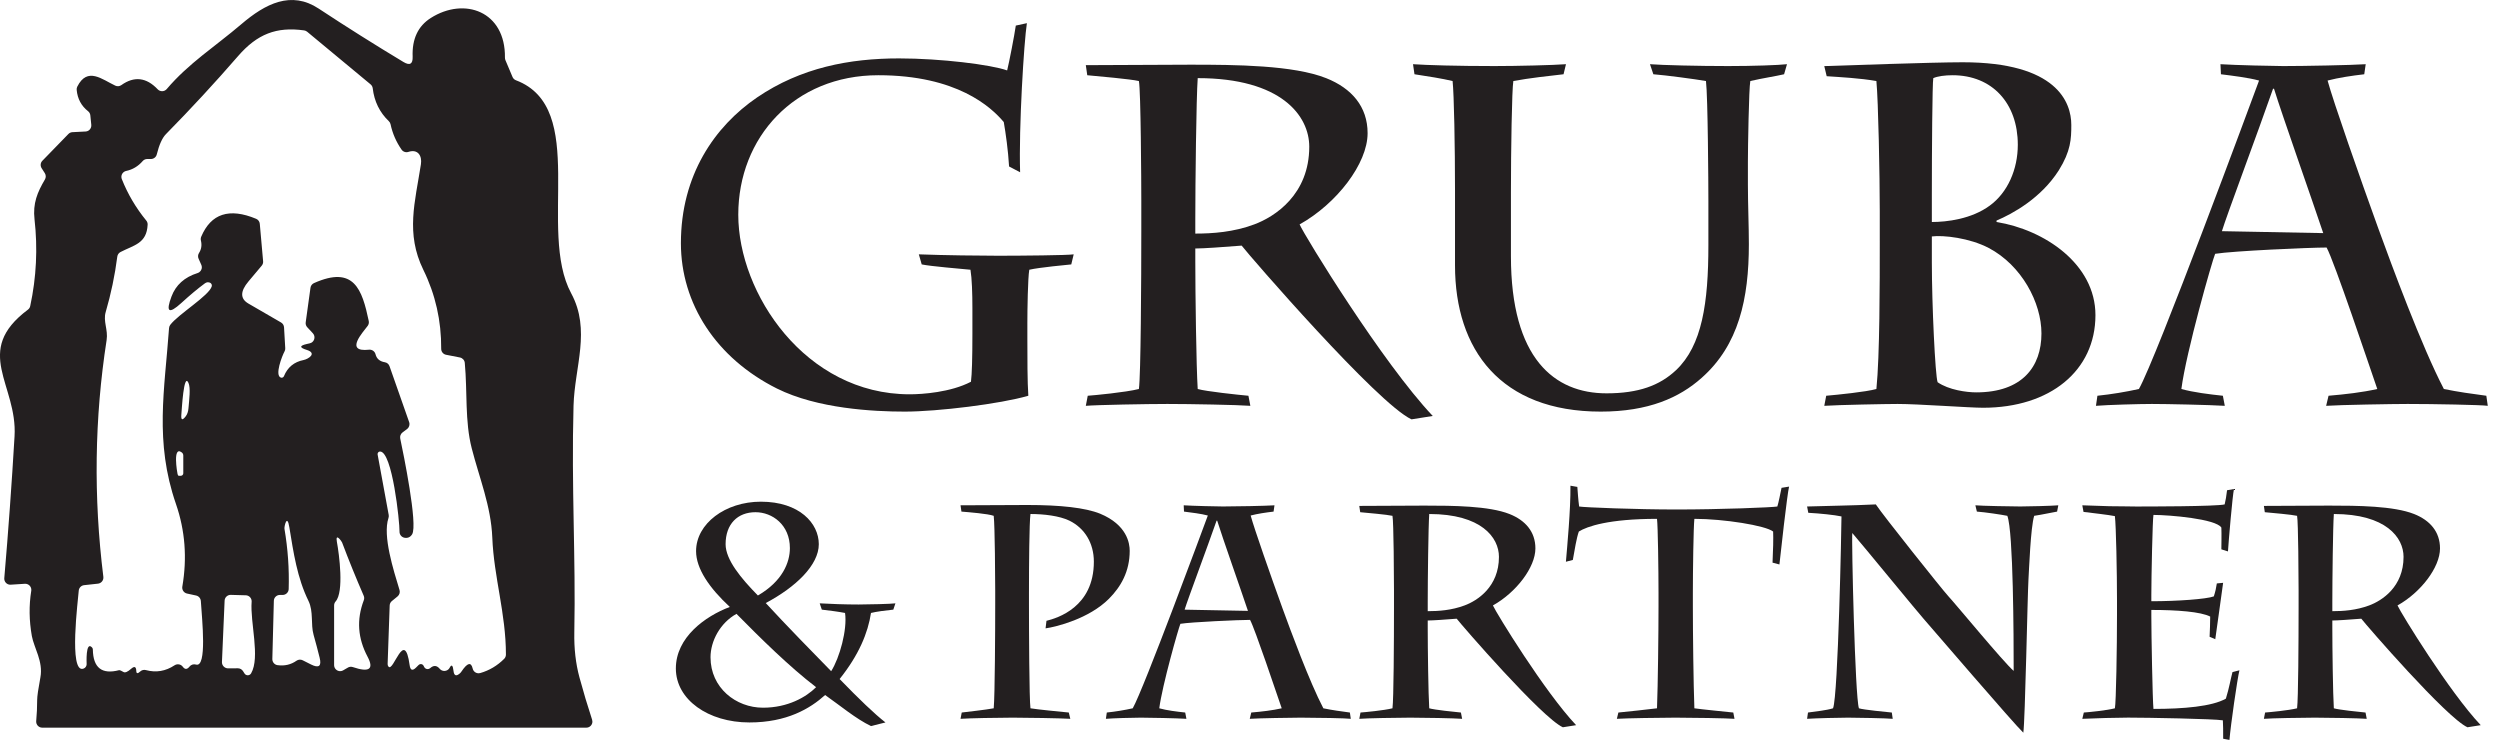
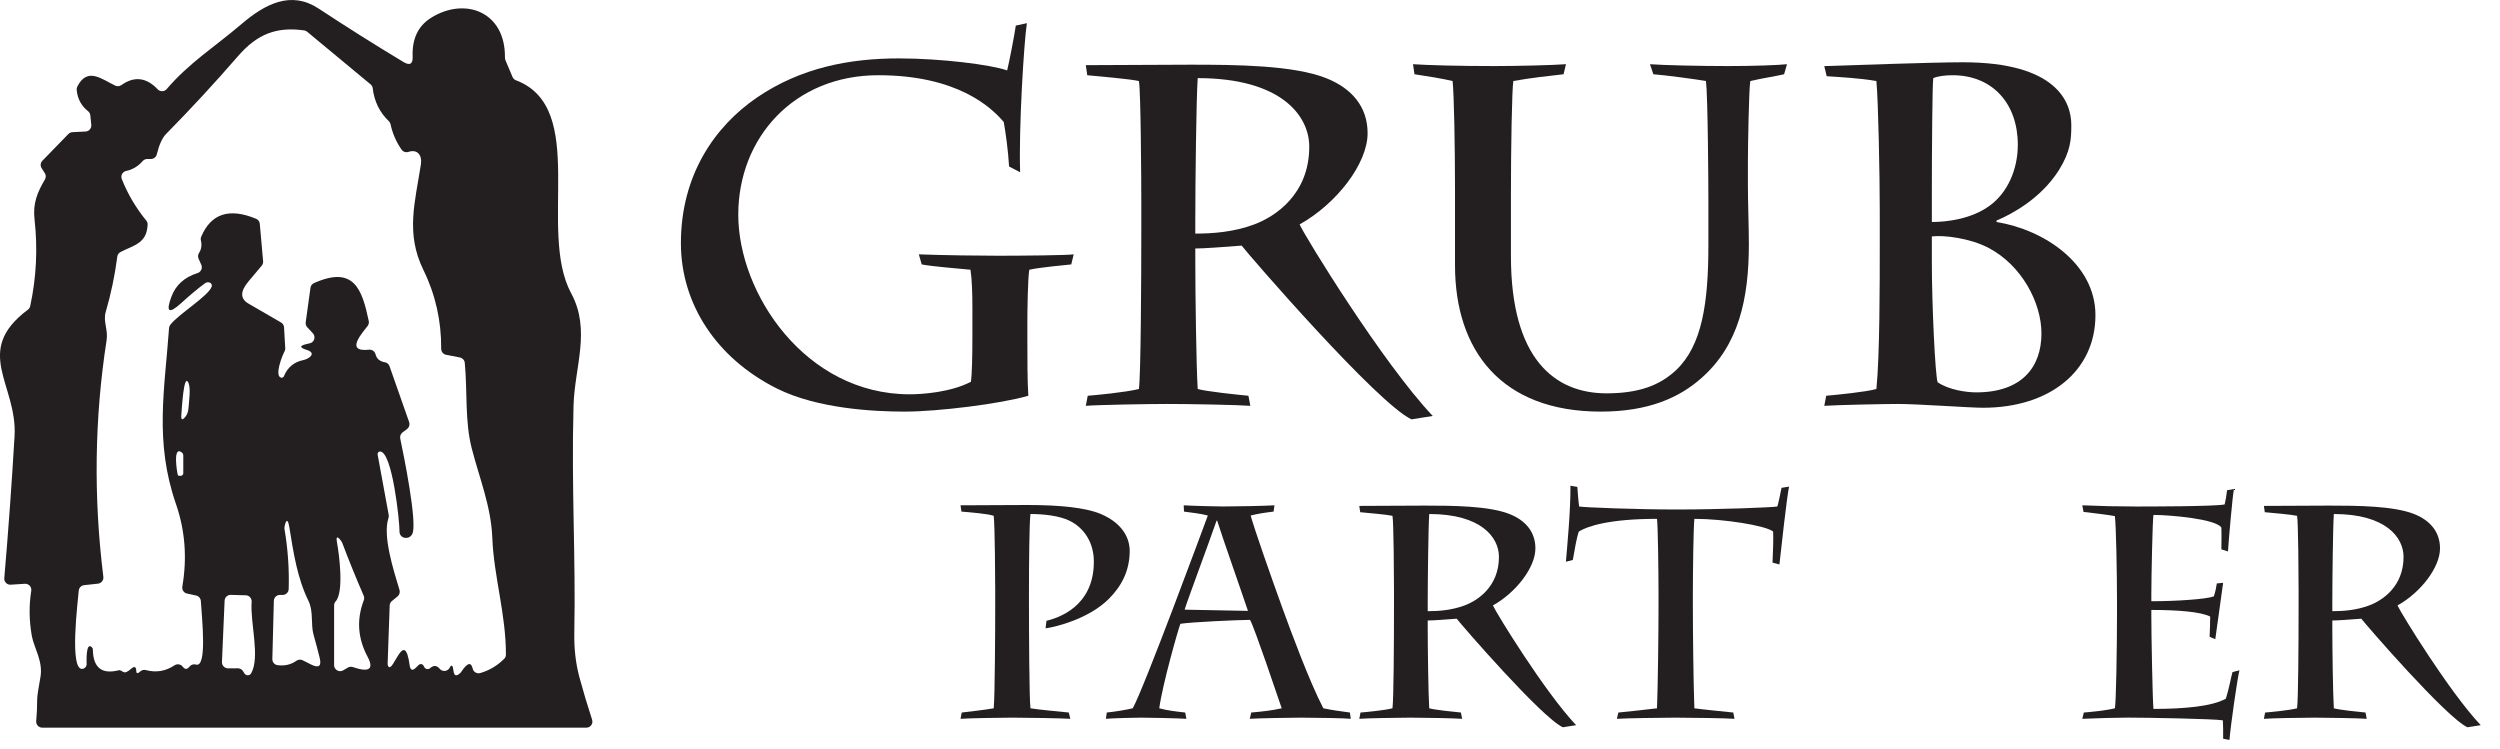
<svg xmlns="http://www.w3.org/2000/svg" width="100%" height="100%" viewBox="0 0 197 59" version="1.1" xml:space="preserve" style="fill-rule:evenodd;clip-rule:evenodd;stroke-linejoin:round;stroke-miterlimit:2;">
  <g>
    <path d="M7.194,9.839l-0.076,-0.751c-0.013,-0.127 -0.076,-0.244 -0.176,-0.323c-0.536,-0.421 -0.835,-0.982 -0.899,-1.683c-0.009,-0.09 0.008,-0.179 0.048,-0.256c0.799,-1.593 1.958,-0.561 2.995,-0.077c0.152,0.074 0.335,0.057 0.475,-0.042c1.017,-0.723 1.973,-0.612 2.867,0.332c0.09,0.094 0.215,0.147 0.345,0.147c0.139,0 0.272,-0.06 0.363,-0.166c1.73,-2.039 3.832,-3.365 5.871,-5.105c1.911,-1.635 3.941,-2.667 6.109,-1.236c2.193,1.445 4.419,2.847 6.679,4.207c0.503,0.301 0.744,0.16 0.722,-0.423c-0.054,-1.391 0.423,-2.407 1.431,-3.047c2.643,-1.678 5.895,-0.533 5.842,3.128c0,0.069 0.013,0.134 0.038,0.195l0.561,1.331c0.052,0.118 0.15,0.211 0.271,0.256c5.743,2.173 1.674,11.818 4.35,16.786c1.569,2.904 0.271,5.781 0.185,8.861c-0.175,6.456 0.181,11.884 0.062,17.85c-0.025,1.284 0.11,2.468 0.404,3.551c0.305,1.125 0.637,2.239 0.999,3.342c0.015,0.048 0.023,0.098 0.023,0.148c-0,0.26 -0.214,0.475 -0.475,0.475l-42.879,0c-0.001,0 -0.001,0 -0.002,0c-0.261,0 -0.475,-0.215 -0.475,-0.475c-0,-0.015 0,-0.029 0.002,-0.043c0.05,-0.542 0.076,-1.1 0.076,-1.673c-0,-0.273 0.085,-0.867 0.256,-1.783c0.229,-1.236 -0.508,-2.325 -0.675,-3.242c-0.218,-1.22 -0.234,-2.41 -0.047,-3.57c0.003,-0.017 0.004,-0.035 0.005,-0.052c0.014,-0.26 -0.191,-0.486 -0.454,-0.5c-0.017,-0.001 -0.034,-0.001 -0.05,0l-1.127,0.072c-0.012,0 -0.025,0.001 -0.037,0.001c-0.258,-0.004 -0.468,-0.222 -0.464,-0.482c0,-0.013 0.001,-0.025 0.002,-0.038c0.32,-3.73 0.589,-7.455 0.808,-11.176c0.242,-4.078 -3.342,-6.693 1.06,-9.983c0.092,-0.07 0.155,-0.172 0.176,-0.285c0.485,-2.263 0.597,-4.538 0.338,-6.826c-0.143,-1.26 0.223,-2.13 0.817,-3.138c0.093,-0.154 0.092,-0.348 -0.005,-0.499l-0.252,-0.394c-0.119,-0.187 -0.095,-0.431 0.058,-0.585l2.048,-2.106c0.082,-0.088 0.197,-0.141 0.319,-0.147l1.041,-0.053c0.005,0 0.01,-0 0.015,-0.001c0.258,-0.019 0.453,-0.25 0.433,-0.51c-0,-0.004 -0.001,-0.008 -0.001,-0.012Zm3.546,43.036c0.006,0.213 0.109,0.225 0.309,0.038c0.121,-0.112 0.293,-0.154 0.452,-0.109c0.795,0.215 1.548,0.089 2.258,-0.38c0.213,-0.138 0.499,-0.085 0.646,0.118c0.165,0.226 0.341,0.221 0.528,-0.014c0.12,-0.152 0.321,-0.216 0.509,-0.161c0.889,0.271 0.48,-3.532 0.385,-5.001c-0.014,-0.214 -0.166,-0.393 -0.371,-0.438l-0.723,-0.157c-0.247,-0.054 -0.41,-0.297 -0.366,-0.546c0.387,-2.247 0.221,-4.415 -0.499,-6.503c-1.707,-4.935 -0.894,-9.004 -0.547,-13.872c0.007,-0.09 0.04,-0.177 0.095,-0.252c0.637,-0.841 3.076,-2.31 3.271,-3.038c0.03,-0.115 -0.031,-0.237 -0.143,-0.285c-0.139,-0.057 -0.272,-0.039 -0.399,0.053c-0.548,0.402 -1.171,0.922 -1.868,1.559c-0.973,0.884 -1.228,0.711 -0.765,-0.518c0.339,-0.91 1.026,-1.528 2.063,-1.854c0.195,-0.064 0.329,-0.247 0.329,-0.453c-0,-0.068 -0.015,-0.136 -0.044,-0.199l-0.209,-0.47c-0.068,-0.146 -0.058,-0.316 0.028,-0.452c0.19,-0.295 0.241,-0.624 0.152,-0.989c-0.024,-0.098 -0.016,-0.203 0.024,-0.299c0.77,-1.822 2.212,-2.293 4.326,-1.412c0.164,0.067 0.276,0.22 0.29,0.395l0.262,2.952c0.012,0.124 -0.028,0.249 -0.11,0.347l-1.046,1.245c-0.656,0.78 -0.657,1.36 -0.004,1.74l2.576,1.493c0.137,0.08 0.224,0.224 0.233,0.385l0.095,1.645c0.006,0.09 -0.015,0.181 -0.062,0.261c-0.171,0.309 -0.803,1.897 -0.275,2.054c0.093,0.028 0.195,-0.022 0.233,-0.114c0.285,-0.701 0.801,-1.125 1.549,-1.274c0.409,-0.086 1.075,-0.542 0.243,-0.799c-0.58,-0.178 -0.574,-0.333 0.019,-0.466l0.228,-0.052c0.041,-0.009 0.08,-0.024 0.117,-0.043c0.23,-0.122 0.318,-0.414 0.195,-0.647c-0.019,-0.036 -0.042,-0.069 -0.07,-0.099l-0.446,-0.48c-0.097,-0.103 -0.14,-0.245 -0.119,-0.386l0.375,-2.719c0.021,-0.162 0.126,-0.303 0.276,-0.37c3.161,-1.412 3.793,0.499 4.316,2.985c0.028,0.13 0,0.266 -0.076,0.375c-0.342,0.476 -1.892,2.106 0.095,1.888c0.236,-0.026 0.456,0.127 0.514,0.356c0.089,0.355 0.333,0.566 0.732,0.632c0.172,0.026 0.315,0.146 0.371,0.309l1.549,4.412c0.068,0.196 0.002,0.413 -0.161,0.537l-0.366,0.276c-0.145,0.111 -0.214,0.298 -0.176,0.48c0.242,1.146 1.402,6.788 0.936,7.544c-0.142,0.228 -0.345,0.319 -0.608,0.271c-0.226,-0.044 -0.39,-0.247 -0.385,-0.48c0.014,-0.756 -0.566,-6.346 -1.54,-6.313c-0.005,0 -0.01,0.001 -0.015,0.001c-0.106,0.011 -0.184,0.11 -0.173,0.219c0.001,0.005 0.001,0.009 0.002,0.013l0.875,4.768c0.013,0.079 0.006,0.158 -0.019,0.238c-0.471,1.407 0.394,4.102 0.87,5.671c0.057,0.183 -0.006,0.385 -0.157,0.509l-0.442,0.361c-0.109,0.088 -0.173,0.216 -0.176,0.352l-0.162,4.616c-0.003,0.073 0.021,0.144 0.067,0.199c0.39,0.49 1.264,-3.08 1.668,-0.109c0.057,0.409 0.23,0.466 0.519,0.171l0.19,-0.19c0.045,-0.046 0.107,-0.071 0.171,-0.071c0.089,-0 0.172,0.049 0.214,0.128l0.057,0.109c0.053,0.098 0.156,0.159 0.267,0.159c0.075,0 0.148,-0.028 0.203,-0.078c0.27,-0.238 0.519,-0.22 0.747,0.052c0.02,0.024 0.042,0.046 0.066,0.066c0.203,0.164 0.504,0.134 0.666,-0.067c0.02,-0.024 0.038,-0.051 0.052,-0.079c0.152,-0.289 0.254,-0.206 0.304,0.247c0.045,0.386 0.213,0.451 0.504,0.195c0.048,-0.042 0.092,-0.094 0.133,-0.157c0.46,-0.685 0.752,-0.758 0.875,-0.219c0.049,0.216 0.242,0.37 0.464,0.37c0.044,0 0.088,-0.006 0.13,-0.018c0.717,-0.206 1.346,-0.58 1.888,-1.122c0.088,-0.088 0.137,-0.209 0.137,-0.338c0,-3.227 -0.95,-6.099 -1.074,-9.217c-0.1,-2.486 -1.027,-4.711 -1.621,-7.036c-0.551,-2.153 -0.333,-4.44 -0.547,-6.731c-0.019,-0.208 -0.174,-0.38 -0.38,-0.423l-1.093,-0.214c-0.222,-0.041 -0.385,-0.238 -0.385,-0.466c0.015,-2.209 -0.454,-4.285 -1.407,-6.227c-1.408,-2.876 -0.652,-5.339 -0.191,-8.319c0.105,-0.685 -0.252,-1.217 -0.984,-0.975c-0.201,0.067 -0.423,-0.007 -0.542,-0.181c-0.424,-0.611 -0.713,-1.275 -0.865,-1.991c-0.018,-0.093 -0.065,-0.178 -0.133,-0.243c-0.729,-0.697 -1.153,-1.564 -1.274,-2.6c-0.015,-0.119 -0.076,-0.23 -0.171,-0.309l-4.996,-4.145c-0.069,-0.056 -0.151,-0.093 -0.238,-0.105c-2.177,-0.304 -3.694,0.285 -5.201,2.02c-1.831,2.111 -3.728,4.163 -5.69,6.157c-0.291,0.297 -0.532,0.831 -0.722,1.602c-0.053,0.212 -0.25,0.361 -0.471,0.356l-0.271,0c-0.142,-0.003 -0.276,0.057 -0.366,0.162c-0.358,0.412 -0.792,0.672 -1.303,0.779c-0.218,0.047 -0.376,0.242 -0.376,0.465c0,0.061 0.012,0.121 0.034,0.177c0.469,1.182 1.113,2.272 1.93,3.271c0.074,0.088 0.111,0.204 0.105,0.323c-0.071,1.488 -1.075,1.602 -2.139,2.153c-0.138,0.072 -0.232,0.207 -0.252,0.362c-0.19,1.476 -0.495,2.931 -0.913,4.364c-0.219,0.736 0.2,1.388 0.071,2.215c-0.954,6.154 -1.039,12.374 -0.256,18.658c-0,0.002 -0,0.003 0,0.004c0.03,0.259 -0.16,0.498 -0.421,0.529c-0.001,-0 -0.002,-0 -0.003,-0l-1.093,0.119c-0.227,0.024 -0.406,0.209 -0.423,0.437c-0.043,0.656 -0.813,6.551 0.366,6.142c0.148,-0.048 0.251,-0.185 0.257,-0.342c-0,-0.043 -0.095,-1.878 0.423,-1.331c0.043,0.045 0.067,0.105 0.066,0.166c0.023,1.439 0.712,1.981 2.068,1.626c0.045,-0.012 0.187,0.048 0.352,0.147c0.124,0.073 0.323,-0.013 0.599,-0.257c0.26,-0.228 0.395,-0.169 0.404,0.176Zm4.107,-22.713c-0.375,-0.813 -0.518,2.106 -0.556,2.5c-0.041,0.45 0.076,0.495 0.352,0.133c0.117,-0.158 0.187,-0.367 0.209,-0.627c0.052,-0.651 0.186,-1.593 -0.005,-2.006Zm-0.523,5.49c-0.736,-0.556 -0.361,1.583 -0.332,1.707c0.019,0.078 0.06,0.135 0.095,0.133l0.161,0c0.108,-0.002 0.195,-0.09 0.195,-0.195l0,-1.402c0,-0.096 -0.044,-0.186 -0.119,-0.243Zm7.949,11.229l-0.219,-0c-0.257,-0 -0.47,0.206 -0.475,0.461l-0.119,4.587c-0.005,0.244 0.172,0.454 0.409,0.485c0.557,0.076 1.055,-0.039 1.492,-0.347c0.144,-0.102 0.333,-0.117 0.49,-0.038l0.661,0.333c0.618,0.31 0.843,0.131 0.675,-0.537c-0.149,-0.602 -0.308,-1.201 -0.476,-1.797c-0.242,-0.856 0.01,-1.826 -0.404,-2.677c-0.889,-1.811 -1.183,-3.817 -1.507,-5.804c-0.175,-1.108 -0.413,-0.043 -0.385,0.119c0.27,1.578 0.381,3.163 0.333,4.754c-0.008,0.255 -0.22,0.461 -0.475,0.461Zm5.528,5.685c1.297,0.438 1.685,0.167 1.165,-0.813c-0.77,-1.45 -0.884,-2.909 -0.299,-4.454c0.045,-0.116 0.042,-0.246 -0.01,-0.361c-0.602,-1.385 -1.169,-2.783 -1.702,-4.193c-0.028,-0.081 -0.546,-0.813 -0.409,-0.048c0.186,1.008 0.571,3.946 -0.099,4.697c-0.077,0.086 -0.119,0.198 -0.119,0.314l-0,4.701c-0,0.002 -0,0.003 -0,0.004c-0,0.26 0.214,0.475 0.475,0.475c0.074,0 0.148,-0.017 0.214,-0.051c0.114,-0.057 0.239,-0.13 0.376,-0.218c0.122,-0.081 0.274,-0.1 0.408,-0.053Zm-8.651,0.319l0.114,0.18c0.055,0.091 0.153,0.147 0.26,0.147c0.108,-0 0.208,-0.058 0.263,-0.151c0.732,-1.255 -0.086,-4.022 0.042,-5.643c0.001,-0.013 0.002,-0.025 0.002,-0.038c-0,-0.255 -0.208,-0.466 -0.463,-0.471l-1.183,-0.033c-0.257,-0.008 -0.475,0.197 -0.485,0.456l-0.21,4.835c0,0.006 0,0.013 0,0.019c0,0.263 0.217,0.48 0.48,0.48c0,0 0,0 0.001,0l0.774,-0.005c0.165,-0 0.319,0.085 0.405,0.224Z" style="fill:#231f20;fill-rule:nonzero;" />
    <g>
      <path d="M80.956,25.478c-0,-1.065 0.038,-3.576 0.152,-4.223c0.836,-0.19 2.966,-0.381 3.308,-0.419l0.191,-0.794c-0.457,0.076 -4.145,0.11 -5.969,0.11c-1.329,-0 -4.257,-0.034 -6.235,-0.11l0.228,0.794c0.723,0.153 3.081,0.343 3.842,0.419c0.114,0.685 0.152,1.864 0.152,3.044l-0,2.016c-0,1.903 -0.038,3.196 -0.114,3.767c-1.598,0.837 -3.842,0.989 -4.831,0.989c-8.217,0 -13.504,-7.952 -13.504,-14.148c-0,-6.087 4.412,-10.995 11.031,-10.995c6.2,0 8.901,2.511 9.89,3.691c0.152,0.875 0.342,2.206 0.418,3.5l0.87,0.456c-0.113,-3.538 0.304,-10.266 0.533,-11.749l-0.873,0.19c-0.114,0.799 -0.53,2.927 -0.682,3.534c-1.255,-0.455 -5.249,-0.948 -8.52,-0.948c-3.88,0 -7.722,0.72 -11.184,3.076c-3.345,2.283 -6.004,6.125 -6.004,11.489c-0,4.751 2.773,9.051 7.564,11.448c3.195,1.593 7.607,1.82 10.08,1.82c2.587,0 7.529,-0.606 9.733,-1.25c-0.076,-1.065 -0.076,-3.082 -0.076,-4.489l-0,-1.218Z" style="fill:#231f20;fill-rule:nonzero;" />
      <path d="M89.935,18.103c0,3.989 -0.038,11.446 -0.19,12.55c-1.065,0.266 -3.498,0.494 -4.031,0.532l-0.152,0.794c0.875,-0.075 4.867,-0.147 6.425,-0.147c1.747,-0 5.59,0.072 6.541,0.147l-0.152,-0.794c-0.837,-0.076 -3.349,-0.342 -3.996,-0.532c-0.114,-1.751 -0.19,-7.61 -0.19,-10.083l0,-0.989c0.647,0 2.207,-0.113 3.653,-0.227c0.609,0.798 10.722,12.474 13.385,13.69l1.673,-0.266c-3.955,-4.18 -10.073,-14.144 -10.492,-15.094c2.926,-1.636 5.358,-4.793 5.358,-7.19c-0,-2.093 -1.254,-3.538 -3.267,-4.337c-2.586,-1.023 -7.114,-1.06 -10.728,-1.06l-8.21,0.037l0.114,0.794c0.837,0.077 3.423,0.305 4.069,0.457c0.152,0.723 0.19,8.027 0.19,9.397l0,2.321Zm4.255,-0.875c0,-2.701 0.076,-9.511 0.19,-11.071c6.583,-0 8.79,2.967 8.79,5.402c-0,3.767 -2.702,5.517 -4.338,6.125c-1.636,0.609 -3.272,0.723 -4.642,0.723l0,-1.179Z" style="fill:#231f20;fill-rule:nonzero;" />
      <path d="M114.655,20.915c0,6.657 3.609,11.52 11.483,11.52c3.766,0 6.2,-1.099 7.95,-2.657c2.925,-2.587 3.723,-6.238 3.723,-10.536c-0,-1.37 -0.076,-3.195 -0.076,-4.679l-0,-1.826c-0,-1.027 0.076,-5.781 0.19,-6.352c0.989,-0.228 2.015,-0.38 2.662,-0.533l0.228,-0.793c-0.646,0.075 -2.662,0.147 -4.637,0.147c-2.356,-0 -5.209,-0.072 -6.16,-0.147l0.266,0.793c0.989,0.077 3.272,0.381 4.147,0.533c0.152,1.255 0.19,8.216 0.19,9.433l-0,3.5c-0,4.564 -0.495,7.911 -2.549,9.851c-1.293,1.217 -2.967,1.826 -5.478,1.826c-4.108,0 -7.532,-2.739 -7.532,-10.802l-0,-5.059c-0,-3.272 0.076,-8.102 0.19,-8.749c1.217,-0.228 2.929,-0.418 3.956,-0.533l0.191,-0.793c-0.951,0.075 -3.881,0.147 -5.629,0.147c-2.925,-0 -5.359,-0.072 -6.424,-0.147l0.115,0.793c1.026,0.153 2.205,0.343 3.004,0.533c0.114,1.065 0.19,5.173 0.19,8.596l0,5.934Z" style="fill:#231f20;fill-rule:nonzero;" />
      <path d="M148.126,19.011c0,3.348 0,9.017 -0.266,11.642c-0.799,0.228 -3.081,0.456 -3.955,0.532l-0.152,0.794c1.103,-0.075 4.943,-0.147 5.779,-0.147c0.797,-0 2.203,0.072 3.534,0.147c1.37,0.076 2.663,0.152 3.196,0.152c5.288,0 8.859,-2.924 8.859,-7.299c-0,-4.033 -4.027,-6.732 -7.794,-7.338l0,-0.114c1.257,-0.532 3.499,-1.75 4.905,-3.957c0.949,-1.521 0.987,-2.472 0.987,-3.576c0,-1.788 -1.139,-4.941 -8.555,-4.941c-2.397,0 -9.656,0.265 -10.911,0.303l0.19,0.796c1.103,0.076 2.624,0.152 3.917,0.38c0.152,1.56 0.266,7.495 0.266,10.234l0,2.392Zm4.103,-0.38c0.913,-0.114 2.968,0.114 4.49,0.913c2.587,1.369 4.147,4.299 4.147,6.734c0,2.625 -1.522,4.641 -5.137,4.641c-0.761,0 -2.169,-0.19 -3.044,-0.799c-0.19,-0.494 -0.456,-6.163 -0.456,-9.435l-0,-2.054Zm-0,-3.267c-0,-3.424 0.038,-8.827 0.114,-9.207c0.342,-0.152 0.913,-0.229 1.522,-0.229c3.121,0 5.138,2.207 5.138,5.479c-0,1.94 -0.799,3.767 -2.208,4.794c-1.446,1.065 -3.387,1.293 -4.566,1.293l-0,-2.13Z" style="fill:#231f20;fill-rule:nonzero;" />
-       <path d="M183.299,31.979c1.027,-0.075 5.323,-0.147 6.426,-0.147c2.015,-0 5.856,0.072 6.312,0.147l-0.114,-0.794c-1.141,-0.152 -2.243,-0.304 -3.346,-0.532c-1.749,-3.348 -4.107,-9.74 -5.171,-12.664c-1.445,-3.995 -3.537,-9.968 -3.993,-11.642c0.875,-0.228 1.901,-0.38 2.89,-0.495l0.114,-0.793c-1.103,0.075 -4.905,0.147 -6.502,0.147c-0.647,-0 -3.803,-0.072 -4.943,-0.147l0.038,0.793c0.912,0.115 2.167,0.267 3.004,0.495c-0.533,1.446 -8.1,21.909 -9.468,24.306c-1.027,0.228 -2.168,0.418 -3.27,0.532l-0.115,0.794c0.875,-0.075 3.423,-0.147 4.411,-0.147c1.103,-0 4.563,0.072 5.742,0.147l-0.152,-0.794c-1.065,-0.114 -2.32,-0.266 -3.27,-0.532c0.38,-2.93 2.433,-10.121 2.661,-10.653c1.407,-0.228 7.453,-0.495 8.784,-0.495c0.608,1.104 3.308,9.169 3.993,11.148c-1.179,0.266 -2.51,0.418 -3.841,0.532l-0.19,0.794Zm-0.228,-13.61l-7.985,-0.152c0.38,-1.256 2.852,-7.837 4.03,-11.223l0.076,-0c0.647,2.092 3.042,8.864 3.879,11.375Z" style="fill:#231f20;fill-rule:nonzero;" />
    </g>
-     <path d="M69.775,56.929c-0.856,-0.664 -2.092,-1.852 -3.613,-3.421c1.521,-1.902 2.234,-3.638 2.472,-5.207c0.356,-0.095 1.236,-0.214 1.759,-0.262l0.166,-0.496c-0.309,0.047 -2.163,0.092 -2.9,0.092c-1.069,0 -2.258,-0.045 -3.066,-0.092l0.166,0.496c0.618,0.072 1.355,0.167 1.831,0.262c0.19,1.308 -0.428,3.543 -1.094,4.589c-1.235,-1.26 -3.586,-3.662 -5.155,-5.371c2.377,-1.26 4.181,-2.996 4.181,-4.637c-0,-1.64 -1.519,-3.349 -4.562,-3.349c-2.807,-0 -5.109,1.732 -5.109,3.896c-0,1.379 1.044,2.901 2.659,4.398c-1.949,0.735 -4.252,2.4 -4.252,4.849c0,2.449 2.541,4.253 5.798,4.253c2.949,-0 4.777,-1.091 5.965,-2.161c1.188,0.833 2.424,1.876 3.613,2.446l1.141,-0.285Zm-13.786,-5.133c-0,-1.284 0.761,-2.711 2.045,-3.424c1.878,1.902 4.161,4.161 6.274,5.778c-0.783,0.785 -2.232,1.617 -4.182,1.617c-2.14,0 -4.137,-1.569 -4.137,-3.971Zm6.254,-8.605c-0,1.142 -0.595,2.616 -2.521,3.734c-1.308,-1.332 -2.545,-2.806 -2.545,-4.043c0,-1.593 0.951,-2.52 2.355,-2.52c1.332,-0 2.711,0.999 2.711,2.829Z" style="fill:#231f20;fill-rule:nonzero;" />
    <g>
      <path d="M81.083,46.614c-0,-2.044 0.023,-5.42 0.118,-6.11c1.047,0 2.284,0.143 3.068,0.524c1.213,0.594 1.927,1.783 1.927,3.233c-0,3.589 -2.878,4.445 -3.734,4.659l-0.071,0.595c0.856,-0.119 3.424,-0.761 4.992,-2.33c0.95,-0.951 1.638,-2.164 1.638,-3.78c0,-0.594 -0.213,-2.045 -2.327,-2.924c-1.164,-0.474 -3.138,-0.687 -5.73,-0.687c-1.092,0 -4.561,0.024 -5.274,0.024l0.071,0.496c0.571,0.048 2.092,0.167 2.544,0.333c0.095,0.808 0.118,5.135 0.118,5.896l0,0.951c0,2.211 -0.023,7.274 -0.118,8.32c-0.618,0.119 -2.163,0.286 -2.52,0.333l-0.095,0.496c0.666,-0.047 2.923,-0.092 4.11,-0.092c1.093,0 3.756,0.045 4.541,0.092l-0.119,-0.496c-0.737,-0.071 -2.45,-0.237 -3.021,-0.333c-0.095,-0.689 -0.118,-6.181 -0.118,-8.201l-0,-0.999Z" style="fill:#231f20;fill-rule:nonzero;" />
      <path d="M98.481,56.643c0.642,-0.047 3.327,-0.092 4.016,-0.092c1.26,0 3.66,0.045 3.945,0.092l-0.071,-0.496c-0.713,-0.095 -1.402,-0.19 -2.091,-0.333c-1.094,-2.092 -2.567,-6.087 -3.232,-7.915c-0.903,-2.496 -2.211,-6.229 -2.496,-7.276c0.547,-0.142 1.189,-0.237 1.806,-0.309l0.072,-0.496c-0.689,0.047 -3.066,0.092 -4.064,0.092c-0.404,0 -2.377,-0.045 -3.09,-0.092l0.024,0.496c0.571,0.072 1.355,0.167 1.878,0.309c-0.333,0.904 -5.062,13.693 -5.918,15.191c-0.642,0.143 -1.355,0.262 -2.044,0.333l-0.071,0.496c0.547,-0.047 2.139,-0.092 2.757,-0.092c0.689,0 2.852,0.045 3.588,0.092l-0.095,-0.496c-0.665,-0.071 -1.449,-0.166 -2.044,-0.333c0.238,-1.831 1.521,-6.325 1.664,-6.658c0.879,-0.142 4.658,-0.309 5.49,-0.309c0.38,0.69 2.067,5.731 2.495,6.967c-0.737,0.167 -1.568,0.262 -2.4,0.333l-0.119,0.496Zm-0.143,-8.506l-4.99,-0.095c0.237,-0.785 1.782,-4.898 2.519,-7.014l0.047,-0c0.404,1.307 1.902,5.54 2.424,7.109Z" style="fill:#231f20;fill-rule:nonzero;" />
      <path d="M109.846,47.971c-0,2.493 -0.024,7.154 -0.119,7.843c-0.666,0.167 -2.187,0.31 -2.52,0.333l-0.095,0.496c0.547,-0.047 3.042,-0.092 4.016,-0.092c1.092,0 3.494,0.045 4.088,0.092l-0.095,-0.496c-0.523,-0.047 -2.093,-0.214 -2.497,-0.333c-0.071,-1.093 -0.119,-4.755 -0.119,-6.301l-0,-0.618c0.404,-0 1.379,-0.071 2.283,-0.142c0.38,0.499 6.702,7.796 8.365,8.556l1.046,-0.166c-2.472,-2.613 -6.296,-8.84 -6.557,-9.434c1.829,-1.022 3.348,-2.996 3.348,-4.494c0,-1.308 -0.783,-2.211 -2.042,-2.711c-1.615,-0.638 -4.445,-0.662 -6.704,-0.662l-5.132,0.024l0.072,0.496c0.523,0.047 2.139,0.19 2.543,0.285c0.095,0.452 0.119,5.017 0.119,5.873l-0,1.451Zm2.659,-0.547c-0,-1.688 0.048,-5.945 0.119,-6.92c4.114,0 5.493,1.855 5.493,3.377c0,2.354 -1.688,3.448 -2.711,3.828c-1.022,0.381 -2.045,0.452 -2.901,0.452l-0,-0.737Z" style="fill:#231f20;fill-rule:nonzero;" />
      <path d="M130.691,47.79c0,2.071 -0.047,6.167 -0.119,8.024c-0.571,0.071 -2.497,0.286 -3.044,0.333l-0.119,0.496c0.69,-0.047 3.543,-0.092 4.612,-0.092c1.306,0 4.088,0.045 4.658,0.092l-0.095,-0.496c-0.452,-0.047 -2.616,-0.262 -3.067,-0.333c-0.072,-1.905 -0.119,-5.929 -0.119,-8.024l-0,-1.072c-0,-1.714 0.047,-5.19 0.119,-5.833c2.306,-0 5.612,0.524 6.206,1c0.024,0.524 -0,1.5 -0.047,2.452l0.543,0.143c0.072,-0.714 0.618,-5.589 0.761,-6.136l-0.594,0.096c-0.095,0.451 -0.237,1.188 -0.332,1.473c-0.378,0.071 -4.492,0.235 -7.938,0.235c-3.208,-0 -7.299,-0.164 -7.679,-0.235c-0.071,-0.499 -0.118,-1.236 -0.142,-1.545l-0.544,-0.095c0.023,1.877 -0.262,4.85 -0.357,5.993l0.546,-0.143c0.142,-0.786 0.284,-1.714 0.473,-2.238c0.642,-0.405 2.354,-1 6.159,-1c0.072,0.547 0.119,4.071 0.119,5.833l0,1.072Z" style="fill:#231f20;fill-rule:nonzero;" />
-       <path d="M142.494,40.409c0.903,0.048 2.068,0.167 2.615,0.286c-0,0.784 -0.262,14.121 -0.666,15.119c-0.547,0.167 -1.307,0.238 -1.973,0.333l-0.071,0.496c0.689,-0.047 2.543,-0.092 3.231,-0.092c0.617,0 3.088,0.045 3.516,0.092l-0.071,-0.496c-0.452,-0.047 -2.234,-0.214 -2.591,-0.333c-0.308,-0.855 -0.593,-13.336 -0.522,-13.812c0.784,0.904 5.3,6.419 5.633,6.776c0.546,0.618 7.13,8.293 7.843,8.959c0.143,-0.951 0.333,-10.933 0.404,-12.05c0.048,-0.761 0.167,-4.113 0.452,-5.04c0.642,-0.095 1.497,-0.285 1.806,-0.333l0.095,-0.496c-0.499,0.047 -2.472,0.092 -2.994,0.092c-0.523,0 -3.09,-0.045 -3.542,-0.092l0.119,0.496c0.665,0.048 1.925,0.238 2.4,0.333c0.476,1.236 0.5,9.581 0.5,12.22c-0.761,-0.642 -4.54,-5.23 -5.158,-5.896c-0.404,-0.428 -5.182,-6.419 -5.705,-7.224c-1.853,0.094 -4.085,0.118 -5.416,0.165l0.095,0.497Z" style="fill:#231f20;fill-rule:nonzero;" />
      <path d="M166.82,48.396c-0,2.615 -0.072,6.99 -0.167,7.418c-0.642,0.167 -2.068,0.31 -2.448,0.333l-0.119,0.496c0.927,-0.047 2.805,-0.095 3.612,-0.095c1.496,0 6.775,0.095 7.464,0.214c0.024,0.381 0.024,0.808 0.024,1.45l0.496,0.095c0.096,-1.188 0.618,-4.799 0.785,-5.488l-0.547,0.142c-0.142,0.523 -0.261,1.26 -0.521,2.093c-1.093,0.618 -3.328,0.808 -5.706,0.808c-0.072,-0.689 -0.167,-5.873 -0.167,-7.324l0,-0.475c2.046,-0 3.901,0.143 4.638,0.523c0,0.476 -0.024,1.094 -0.047,1.593l0.448,0.19c0.122,-0.761 0.547,-4.015 0.618,-4.443l-0.496,0.048c-0.047,0.333 -0.119,0.665 -0.238,1.022c-0.57,0.214 -2.877,0.381 -4.923,0.381l0,-0.476c0,-1.403 0.095,-5.992 0.167,-6.325c1.26,-0 4.923,0.309 5.351,0.998c0.023,0.476 -0,1.546 -0,1.713l0.52,0.166c0.047,-0.735 0.356,-4.419 0.475,-4.918l-0.546,0.095c-0.048,0.428 -0.118,0.832 -0.189,1.117c-0.641,0.166 -6.229,0.166 -6.989,0.166c-0.522,0 -1.305,-0.024 -2.09,-0.024c-0.784,-0.023 -1.568,-0.047 -2.139,-0.071l0.095,0.52c0.571,0.071 2.021,0.237 2.472,0.332c0.095,0.735 0.167,4.503 0.167,6.636l-0,1.09Z" style="fill:#231f20;fill-rule:nonzero;" />
      <path d="M181.129,47.971c-0,2.493 -0.024,7.154 -0.119,7.843c-0.666,0.167 -2.187,0.31 -2.52,0.333l-0.095,0.496c0.547,-0.047 3.042,-0.092 4.016,-0.092c1.092,0 3.493,0.045 4.088,0.092l-0.095,-0.496c-0.524,-0.047 -2.093,-0.214 -2.497,-0.333c-0.072,-1.093 -0.119,-4.755 -0.119,-6.301l-0,-0.618c0.404,-0 1.379,-0.071 2.283,-0.142c0.38,0.499 6.701,7.796 8.365,8.556l1.046,-0.166c-2.472,-2.613 -6.296,-8.84 -6.558,-9.434c1.83,-1.022 3.349,-2.996 3.349,-4.494c0,-1.308 -0.783,-2.211 -2.042,-2.711c-1.616,-0.638 -4.446,-0.662 -6.704,-0.662l-5.132,0.024l0.071,0.496c0.523,0.047 2.14,0.19 2.544,0.285c0.095,0.452 0.119,5.017 0.119,5.873l-0,1.451Zm2.659,-0.547c-0,-1.688 0.047,-5.945 0.119,-6.92c4.114,0 5.493,1.855 5.493,3.377c0,2.354 -1.688,3.448 -2.711,3.828c-1.023,0.381 -2.045,0.452 -2.901,0.452l-0,-0.737Z" style="fill:#231f20;fill-rule:nonzero;" />
    </g>
  </g>
</svg>